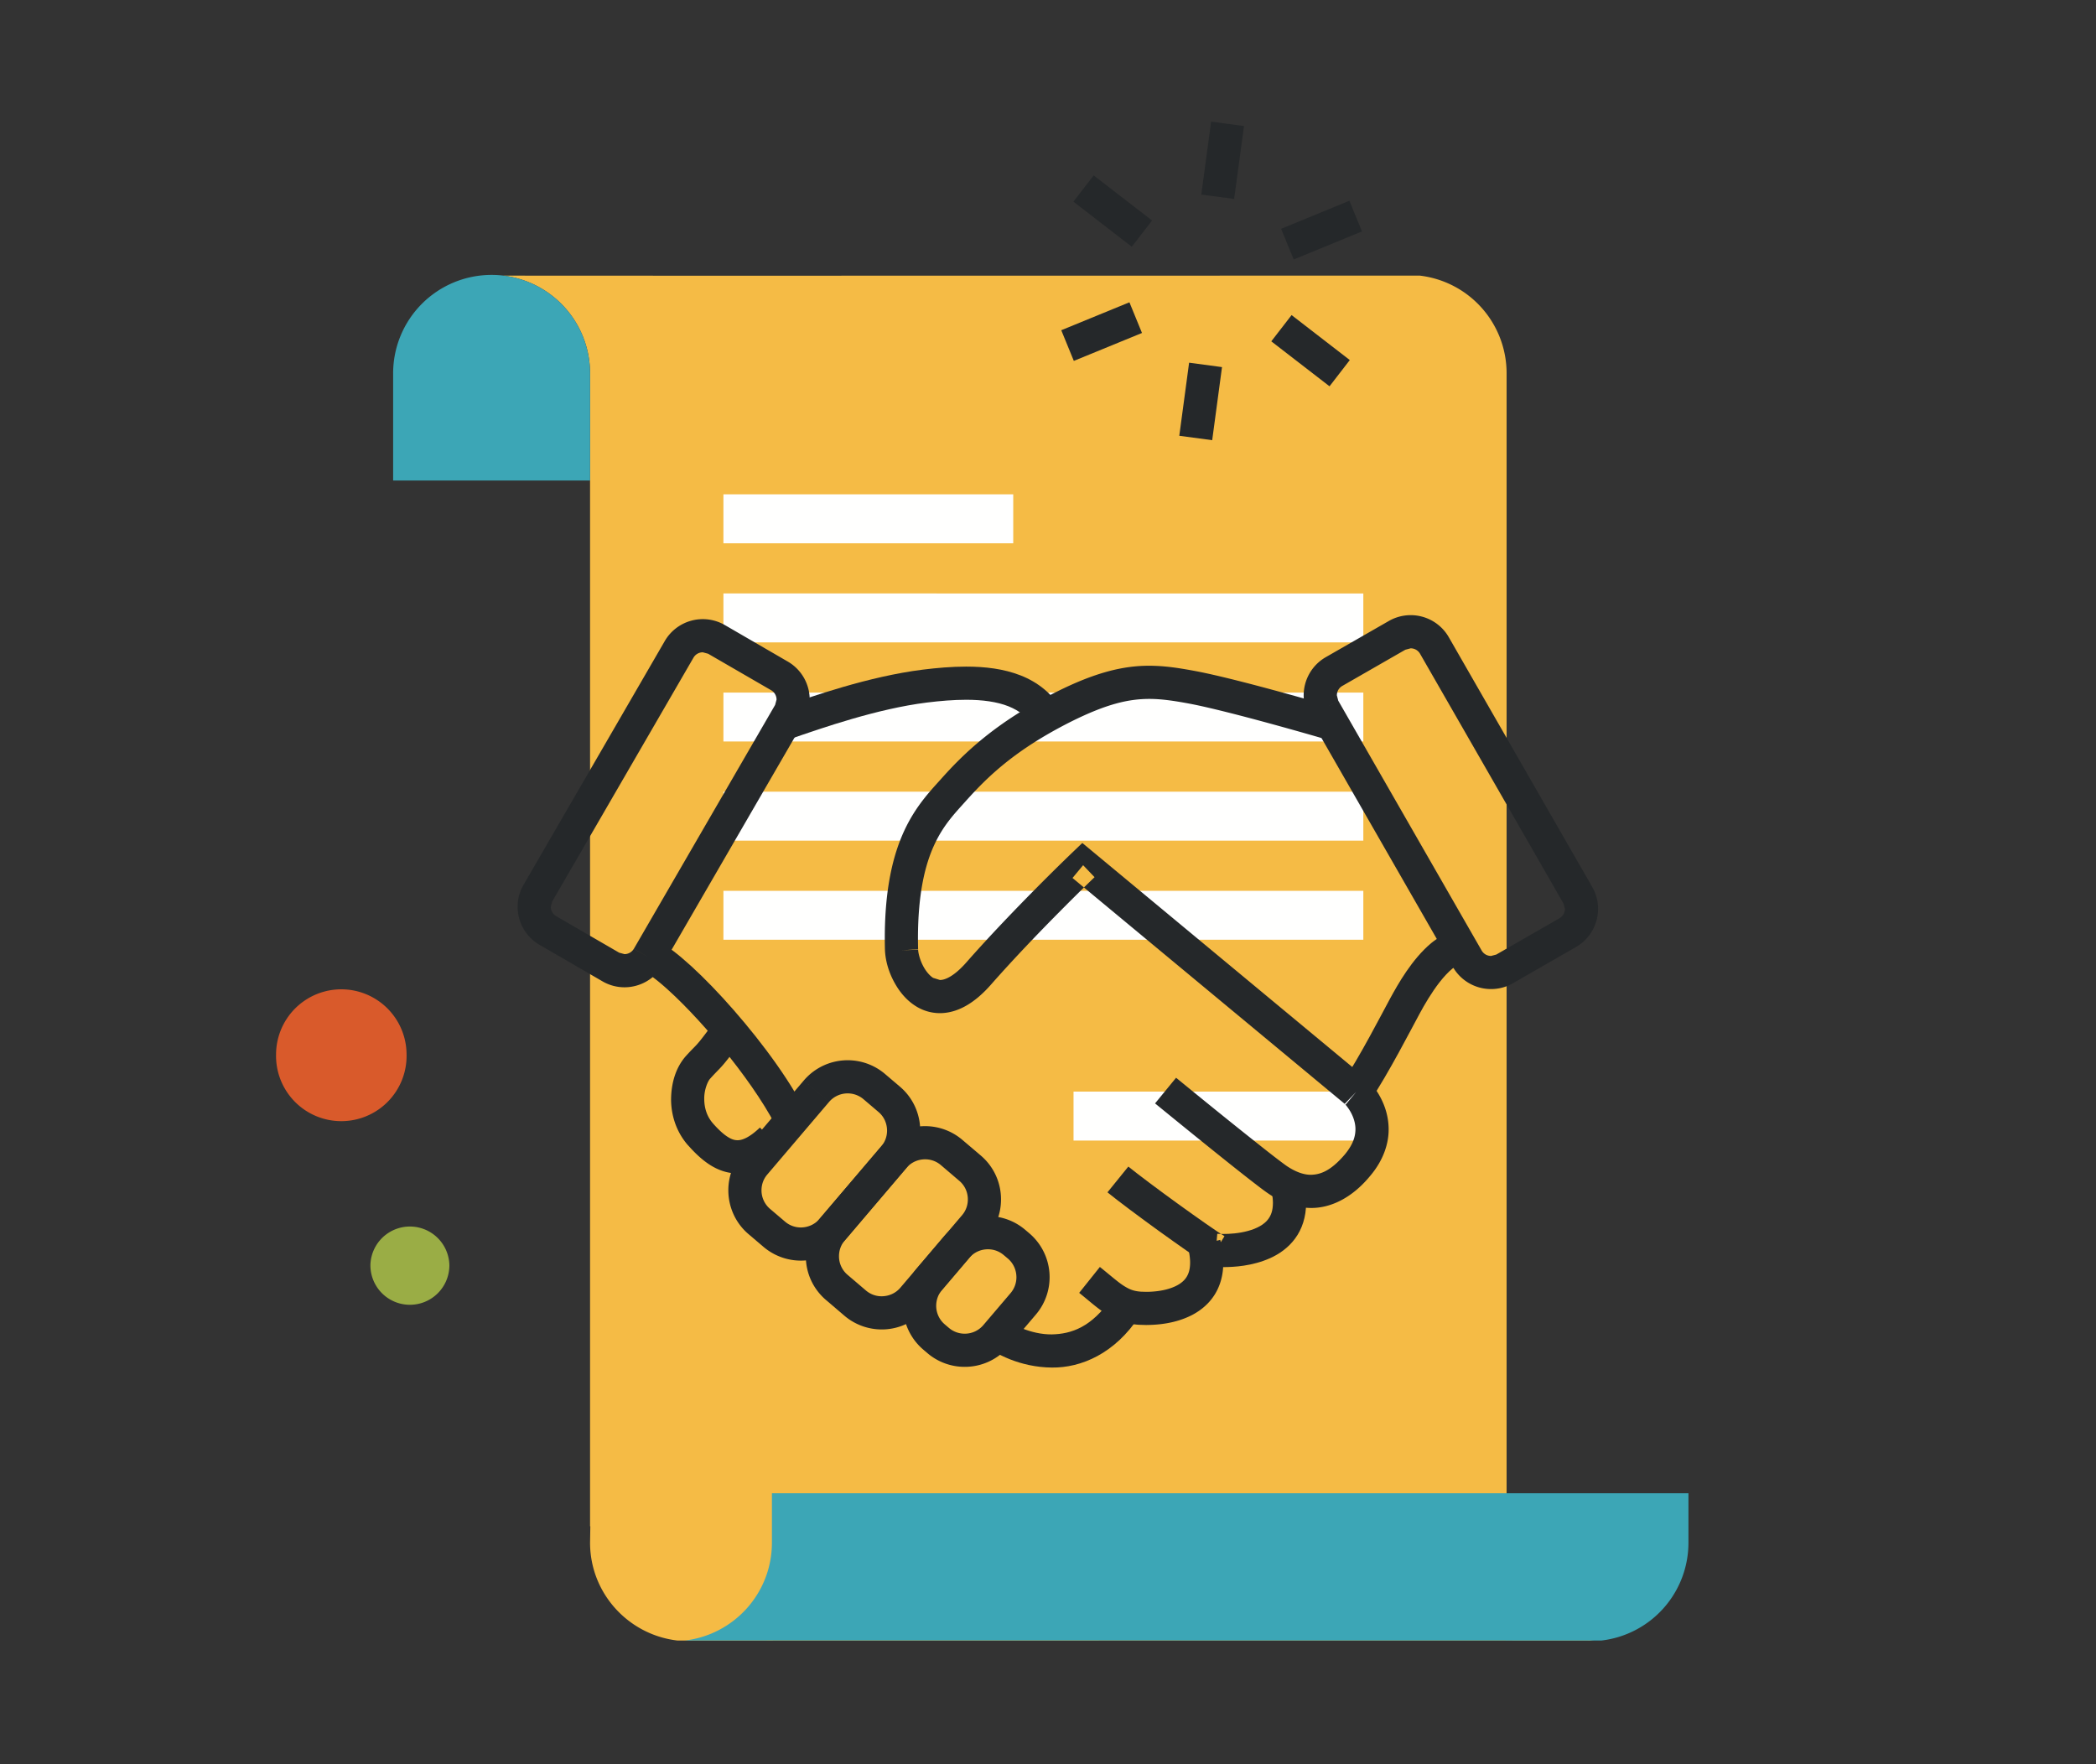
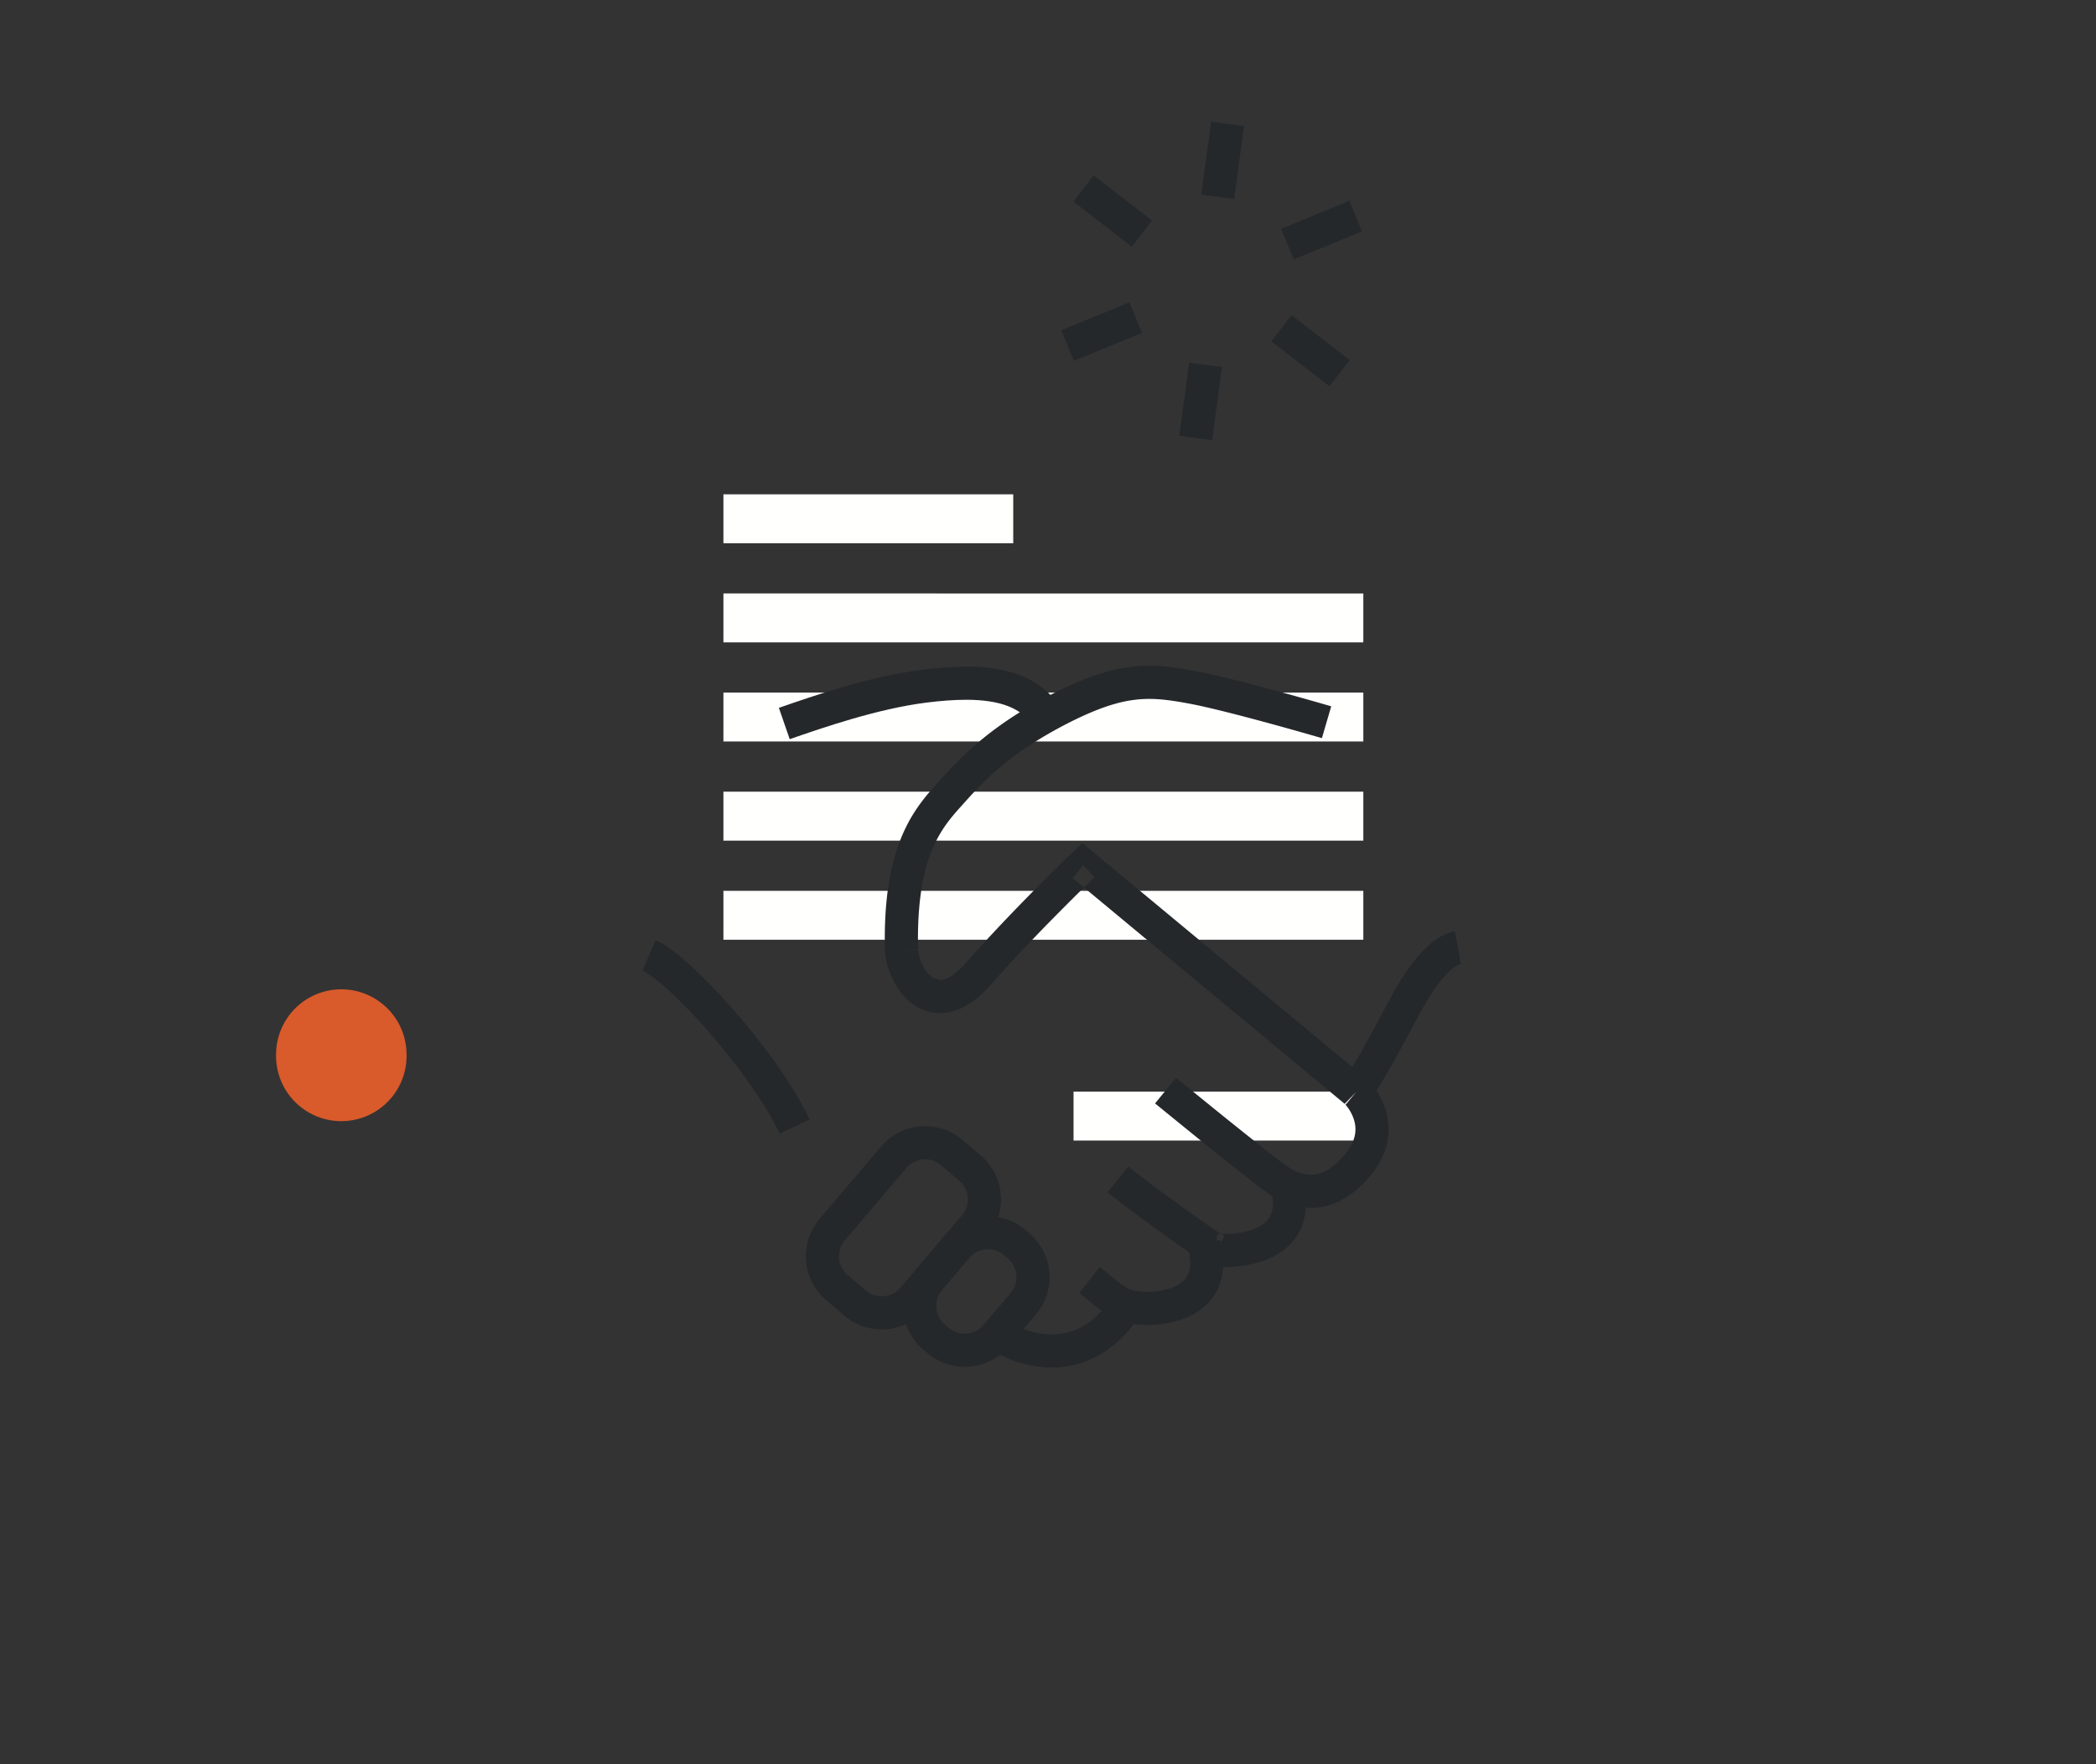
<svg xmlns="http://www.w3.org/2000/svg" width="158" height="133" viewBox="0 0 158 133">
  <rect x="0" y="0" width="158" height="133" fill="#333333" stroke="none" />
  <g fill="none" fill-rule="evenodd">
    <path d="M0 0h158v133H0z" />
-     <path d="M113.57 41.72V28.148a7.412 7.412 0 0 0-6.557-7.373c-2.023 0-65.796.018-69.096 0a7.416 7.416 0 0 1 6.563 7.373v86.904h.02l-.02 1.238c0 3.815 2.888 6.942 6.58 7.375 2.023 0 65.797-.015 69.097 0a7.42 7.42 0 0 1-6.562-7.375v-1.683h-.025V34.305" fill="#F5BB45" />
-     <path d="M44.48 36.222v-8.075a7.42 7.42 0 0 0-7.422-7.424 7.419 7.419 0 0 0-7.423 7.425v8.074H44.48m13.708 76.341v3.727c0 3.815-2.87 6.942-6.566 7.375 3.298-.015 67.076 0 69.098 0a7.422 7.422 0 0 0 6.558-7.375v-3.728h-69.09" fill="#3CA6B6" />
    <path fill="#FFFFFE" d="M54.532 40.953H76.38v-3.69H54.533zm26.393 45.022h21.845v-3.69H80.925zm-26.393-37.55h48.238v-3.69H54.533zm0 7.47h48.238v-3.688H54.533zm0 7.472h48.238v-3.69H54.533zm0 7.473h48.238v-3.69H54.533z" />
    <path d="M100.35 53.242c-.025-.005-6.972-2.042-10.212-2.652-1.193-.223-2.308-.405-3.51-.405-1.998-.005-4.12.53-6.998 1.972-4.607 2.298-7.03 4.696-8.72 6.596-.765.855-1.882 2.002-2.745 3.867-.865 1.865-1.468 4.413-1.468 8.12 0 .297.005.605.013.918l.003.032c.057.945.395 1.965 1.03 2.895.32.458.722.893 1.242 1.228a3.413 3.413 0 0 0 1.867.56c1.34-.005 2.633-.76 3.87-2.175 1.723-1.958 3.673-3.983 5.193-5.513.757-.765 1.407-1.407 1.867-1.858.463-.45.728-.704.728-.704l-.862-.903-.8.963 20.59 17.087.797-.962-.867.9.312-.326-.32.318.008.007.312-.325-.32.318c.013.01.237.245.44.602.205.36.377.823.377 1.323-.007.515-.15 1.115-.81 1.91l-.002.002c-1.108 1.298-1.902 1.505-2.542 1.52-.648.005-1.283-.31-1.738-.605l-.022-.014.017.012c-.153-.093-.855-.62-1.688-1.278a404.218 404.218 0 0 1-4.322-3.462c-1.367-1.11-2.412-1.967-2.415-1.967l-1.585 1.934c.003 0 1.87 1.53 3.878 3.148 1.005.81 2.042 1.64 2.902 2.315.873.683 1.508 1.175 1.895 1.422l.01.008-.015-.01c.608.385 1.672.992 3.083.998 1.422.014 3.052-.7 4.462-2.416l-.002.003c.99-1.165 1.402-2.422 1.395-3.52-.003-1.138-.4-2.055-.775-2.68-.38-.627-.748-.985-.8-1.037l-.033-.033-21.482-17.83-.805.77c-.013.015-4.39 4.198-7.938 8.233-.995 1.13-1.675 1.332-1.993 1.325l-.512-.16c-.268-.168-.573-.528-.785-.96-.215-.423-.338-.913-.347-1.188l-1.248.063 1.25-.033a33.475 33.475 0 0 1-.013-.855c.003-3.448.553-5.592 1.238-7.07.688-1.48 1.517-2.333 2.338-3.25 1.607-1.793 3.662-3.86 7.975-6.028 2.694-1.34 4.332-1.702 5.88-1.707.942 0 1.894.145 3.05.36 1.467.277 3.992.93 6.11 1.51 2.122.58 3.857 1.087 3.86 1.087l.702-2.4" fill="#25282A" />
    <path d="M83.483 89.88c.817.665 2.347 1.805 3.852 2.895 1.513 1.09 2.953 2.102 3.66 2.54l.25.153.292.027c.03.002.28.022.67.022.8-.004 2.186-.07 3.546-.68.674-.307 1.36-.772 1.877-1.48.52-.7.83-1.632.825-2.674 0-.428-.047-.876-.145-1.343l-2.45.498c.067.325.095.605.095.845-.005.59-.145.922-.343 1.2-.287.404-.85.722-1.534.904-.673.188-1.413.233-1.87.23l-.348-.007-.1-.005-.11 1.245.652-1.065c-.552-.34-2.025-1.368-3.5-2.435-1.48-1.073-3.012-2.215-3.747-2.813l-1.573 1.943" fill="#25282A" />
    <path d="M81.35 97.457c.695.553 1.26 1.076 1.953 1.536a5.03 5.03 0 0 0 2.542.87h-.002l.554.017c.92-.007 2.218-.115 3.458-.75.615-.32 1.222-.795 1.665-1.47.445-.675.698-1.53.693-2.48 0-.538-.075-1.11-.228-1.72l-2.425.605c.11.442.153.813.153 1.115-.003.537-.123.855-.283 1.107-.24.37-.678.655-1.268.843-.577.188-1.26.252-1.765.25l-.392-.012h-.002c-.558-.043-.868-.17-1.328-.465-.45-.293-1.002-.788-1.765-1.398l-1.56 1.953" fill="#25282A" />
    <path d="M73.972 101.235c1.028.823 2.938 1.832 5.316 1.853 2.2.027 4.752-1.043 6.602-3.875l-2.08-1.385c-1.513 2.22-3.045 2.73-4.523 2.76-1.582.02-3.16-.803-3.734-1.29l-1.58 1.937M48.427 73.16c.288.11 1.096.683 1.988 1.508 2.73 2.477 6.75 7.34 8.355 10.79l2.262-1.063c-1.254-2.66-3.484-5.688-5.712-8.24-1.112-1.275-2.223-2.422-3.22-3.333-1.013-.915-1.845-1.58-2.675-1.954l-.998 2.292M59.53 55.72c2.52-.875 6.632-2.297 10.33-2.76 1.028-.127 2.032-.21 2.965-.21 1.24-.002 2.34.153 3.192.49.856.347 1.466.828 1.923 1.622l2.175-1.235c-.745-1.32-1.9-2.212-3.177-2.712-1.28-.502-2.68-.665-4.113-.665-1.08 0-2.183.095-3.278.23-4.067.515-8.3 2.003-10.834 2.878l.817 2.362M103.275 83c1.425-2.138 3.07-5.362 3.747-6.605l.003-.005c.32-.595.877-1.565 1.507-2.368.316-.4.645-.755.94-.997.296-.245.546-.353.65-.365l-.442-2.46c-.718.133-1.29.487-1.79.89-1.468 1.225-2.515 3.115-3.067 4.117l.012-.022-.01.017c-.695 1.285-2.335 4.473-3.63 6.41l2.08 1.388" fill="#25282A" />
-     <path d="M53.655 77.29c-.675.915-.945 1.247-1.125 1.445-.172.192-.377.375-.843.89-.73.838-1.084 1.968-1.1 3.228-.002 1.147.353 2.43 1.28 3.485l.006.002c.465.522.965 1.02 1.567 1.42.595.397 1.333.695 2.155.695 1.193-.002 2.33-.602 3.422-1.657l-1.73-1.803c-.85.81-1.382.96-1.692.957-.227 0-.457-.067-.777-.277-.318-.207-.688-.555-1.078-.995l.005.002c-.462-.522-.655-1.175-.657-1.83-.016-.705.277-1.38.46-1.555.41-.457.544-.567.834-.885.28-.31.596-.705 1.283-1.635l-2.01-1.484m-4.795-5.145-1.08-.628a.818.818 0 0 1-.705.403l-.4-.108-4.75-2.755a.82.82 0 0 1-.405-.708l.107-.397 10.65-18.38a.806.806 0 0 1 .703-.403l.4.108 4.758 2.755a.82.82 0 0 1 .4.703l-.108.4-10.65 18.385 1.08.625 1.082.627 10.65-18.383a3.313 3.313 0 0 0-1.203-4.52l-4.754-2.757a3.315 3.315 0 0 0-4.523 1.207L39.465 66.7a3.276 3.276 0 0 0-.445 1.652c0 1.138.59 2.255 1.65 2.87l4.752 2.756c.518.3 1.09.445 1.653.445 1.137 0 2.25-.59 2.867-1.645l-1.082-.63m50.935-18.71 1.085-.62-.105-.4c0-.288.147-.56.402-.708l4.76-2.733.398-.105a.81.81 0 0 1 .708.403L117.86 68.11l.105.397a.81.81 0 0 1-.405.708l-4.765 2.74-.395.105a.813.813 0 0 1-.708-.405L100.88 52.818l-1.085.62-1.082.622 10.812 18.84a3.319 3.319 0 0 0 4.517 1.222l4.766-2.74a3.311 3.311 0 0 0 1.657-2.875 3.257 3.257 0 0 0-.438-1.642L109.21 48.03a3.311 3.311 0 0 0-4.517-1.22l-4.76 2.732a3.319 3.319 0 0 0-1.66 2.875c0 .558.142 1.128.44 1.643l1.082-.623" fill="#25282A" />
-     <path d="m61.545 82.257.95.81a1.844 1.844 0 0 1 2.593-.21l1.137.968c.425.36.64.873.643 1.4 0 .425-.143.843-.435 1.188l-4.658 5.47c-.36.425-.875.642-1.405.645a1.824 1.824 0 0 1-1.188-.436l-1.135-.965a1.835 1.835 0 0 1-.644-1.402c.002-.427.142-.843.434-1.185l4.658-5.473-1.902-1.62-4.66 5.473a4.325 4.325 0 0 0-1.03 2.805c0 1.223.517 2.453 1.525 3.308l1.135.965a4.351 4.351 0 0 0 6.117-.493l4.655-5.473a4.326 4.326 0 0 0 1.033-2.807c0-1.222-.518-2.45-1.523-3.305l-1.137-.968a4.342 4.342 0 0 0-2.808-1.03 4.336 4.336 0 0 0-3.307 1.526l.952.81" fill="#25282A" />
    <path d="m73.475 92.412.953.81a4.316 4.316 0 0 0 1.03-2.81 4.32 4.32 0 0 0-1.523-3.305l-1.393-1.184a4.332 4.332 0 0 0-2.81-1.033 4.327 4.327 0 0 0-3.302 1.522l-4.655 5.473a4.318 4.318 0 0 0-1.03 2.807 4.32 4.32 0 0 0 1.523 3.306l1.387 1.184a4.343 4.343 0 0 0 6.115-.488l4.657-5.472-1.904-1.62-4.655 5.47c-.36.423-.875.64-1.403.643a1.81 1.81 0 0 1-1.188-.435l-1.39-1.185a1.824 1.824 0 0 1-.642-1.403c0-.427.143-.844.435-1.187l4.653-5.472c.36-.423.872-.64 1.4-.643.427 0 .844.142 1.19.435l1.392 1.188c.425.36.643.872.643 1.4 0 .427-.14.844-.435 1.19l.952.81" fill="#25282A" />
    <path d="m72.118 94.005.952.81c.36-.422.875-.643 1.403-.643.427 0 .842.143 1.187.436l-.022-.02.34.287c.422.36.64.875.642 1.405a1.845 1.845 0 0 1-.435 1.19l-2.063 2.422a1.83 1.83 0 0 1-1.402.643 1.82 1.82 0 0 1-1.188-.435l-.025-.02-.29-.248-.025-.022.023.02a1.837 1.837 0 0 1-.643-1.403c.003-.425.143-.842.435-1.184l2.063-2.428-1.905-1.62-2.06 2.425a4.34 4.34 0 0 0 .493 6.115l.025.022.29.245-.028-.02.03.023a4.317 4.317 0 0 0 2.805 1.03 4.328 4.328 0 0 0 3.308-1.525l2.062-2.422a4.346 4.346 0 0 0-.495-6.118l-.315-.267-.023-.02.025.022a4.319 4.319 0 0 0-2.81-1.033 4.338 4.338 0 0 0-3.307 1.523l.953.81m8.829-66.8 5.138-2.105-.947-2.313L80 24.893m11.377 8.29.74-5.51-2.48-.333-.74 5.51m12.853-5.708-4.388-3.39-1.53 1.978 4.39 3.39m1.496-13.987-5.145 2.115.95 2.312 5.145-2.115M91.297 9.168l-.742 5.497 2.477.332.743-5.495M80.915 15.2l4.4 3.4 1.53-1.978-4.403-3.4" fill="#25282A" />
    <path d="M30.648 79.495a4.92 4.92 0 1 1-9.838 0 4.918 4.918 0 0 1 9.837 0" fill="#D95A2B" />
-     <path d="M33.875 95.38a2.976 2.976 0 1 1-5.953 0 2.977 2.977 0 0 1 5.953 0" fill="#9AAD45" />
  </g>
</svg>